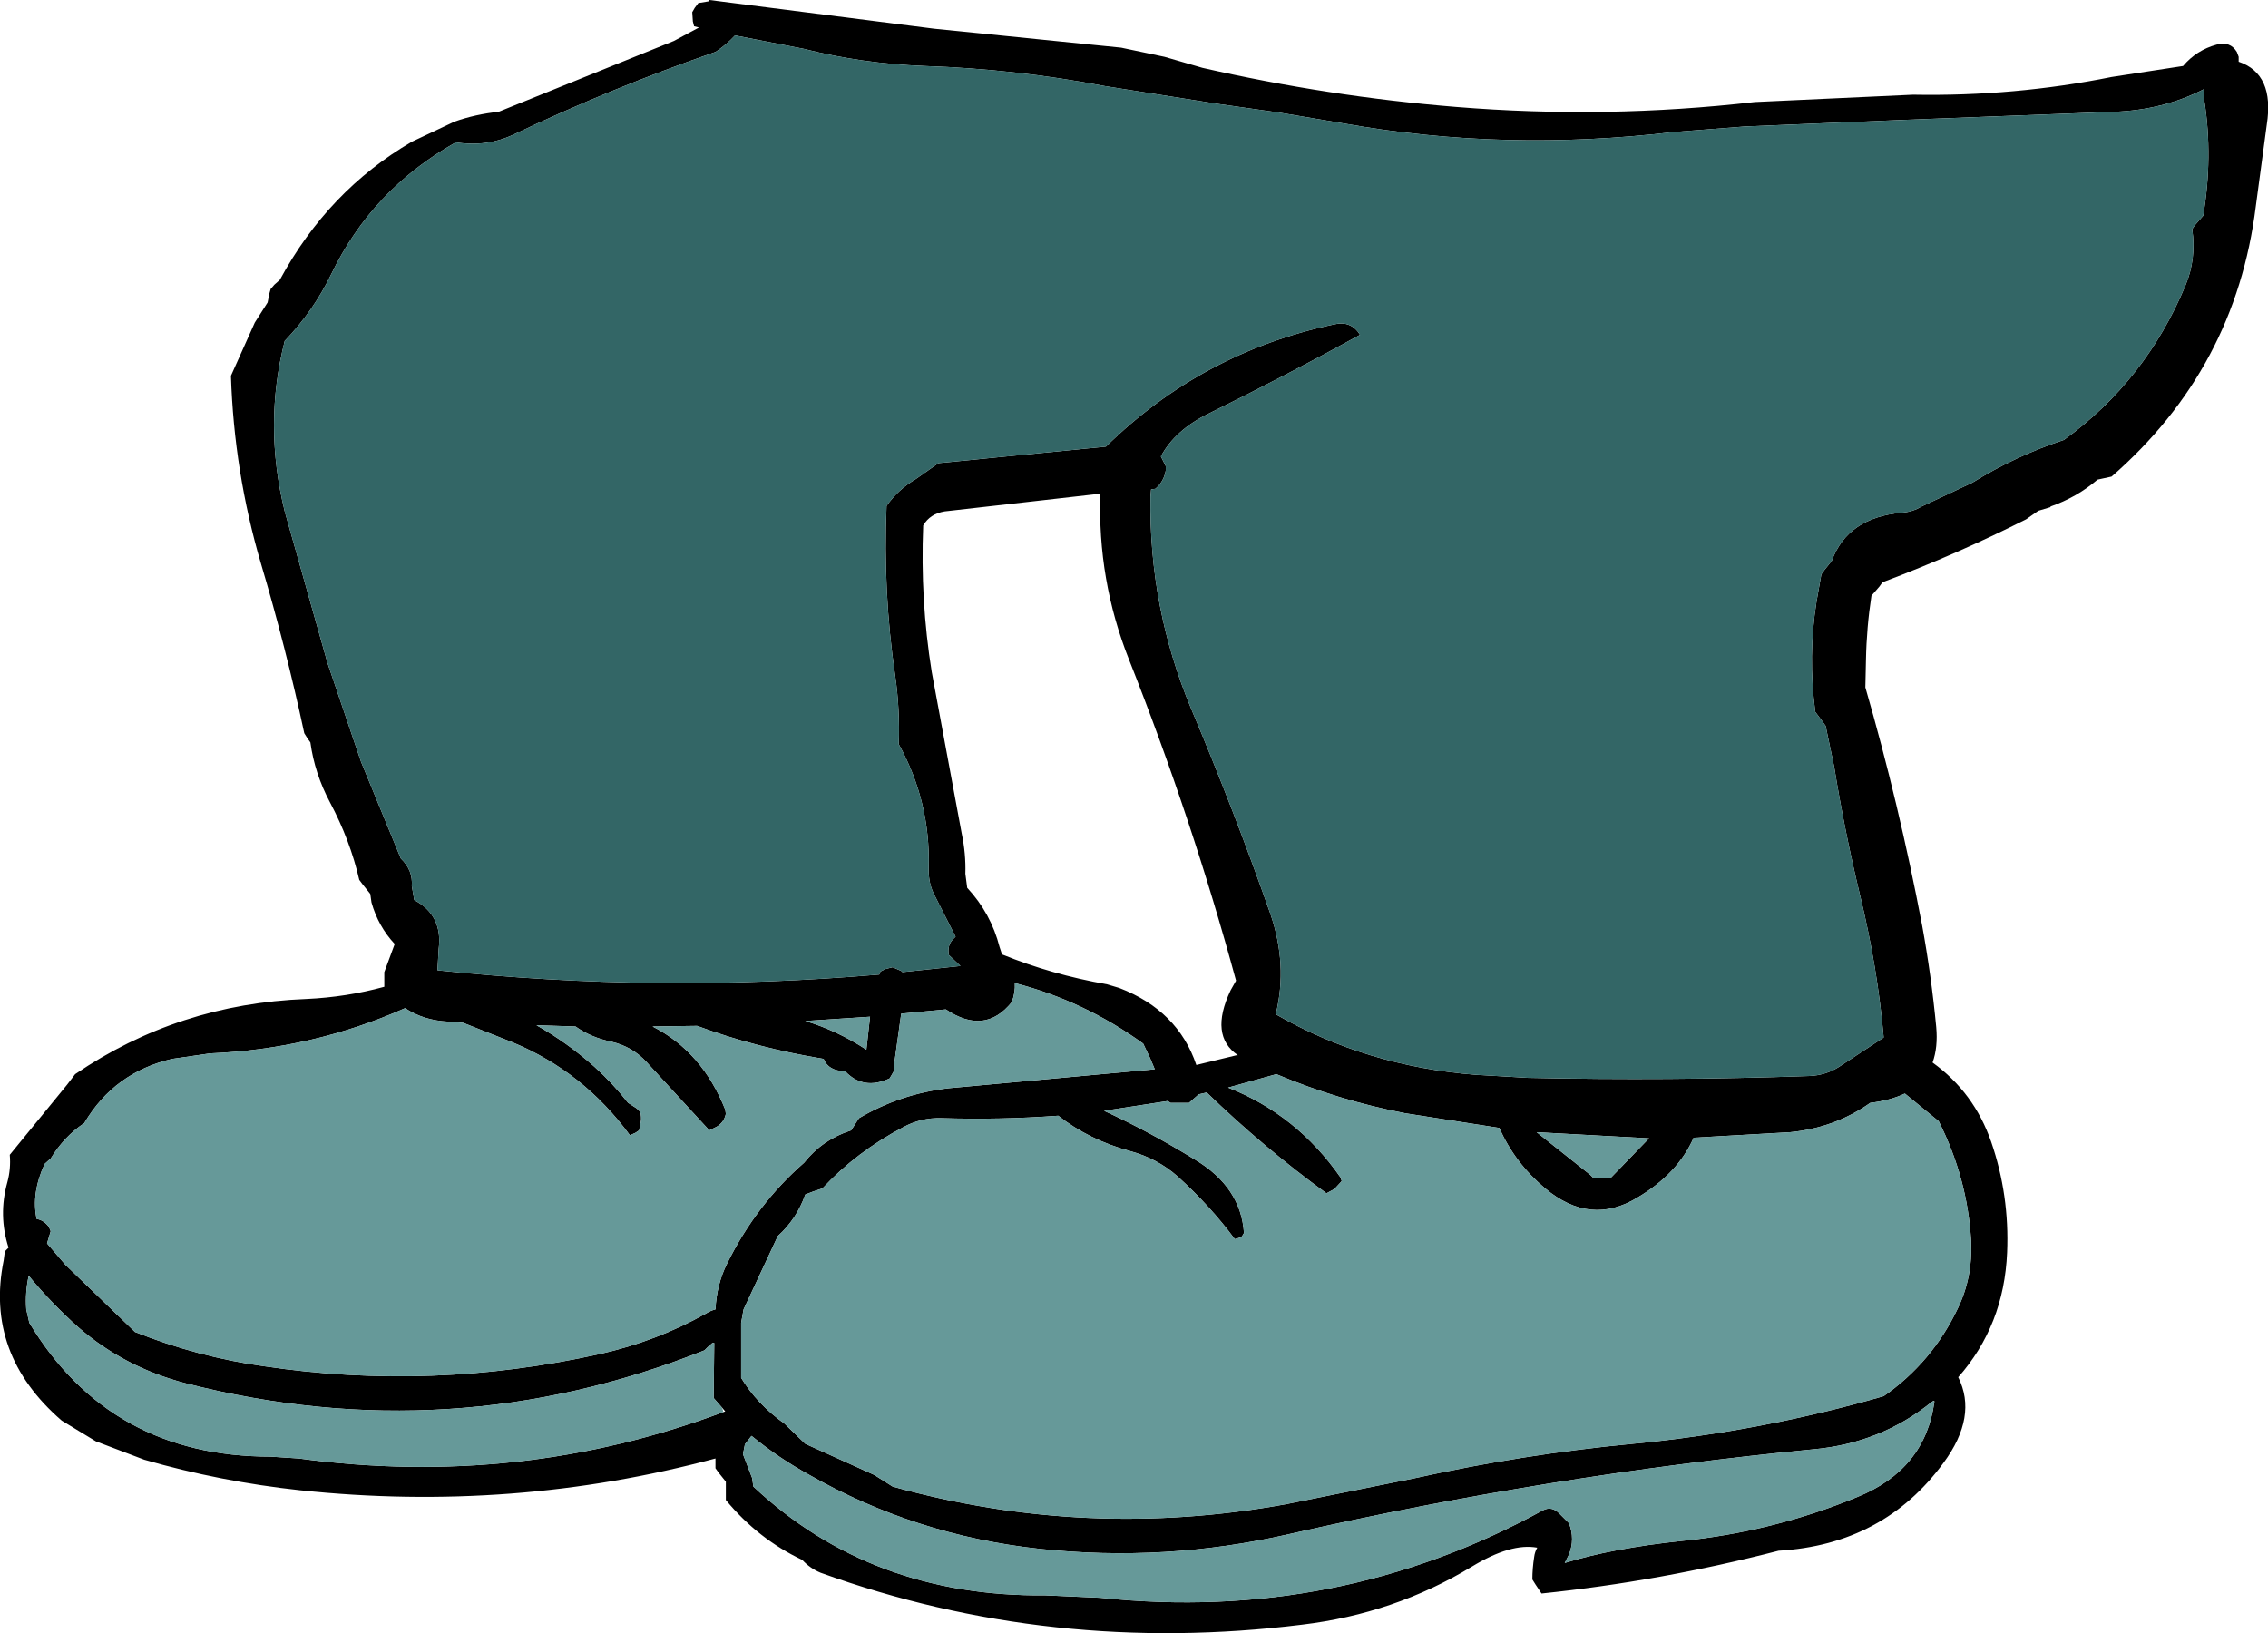
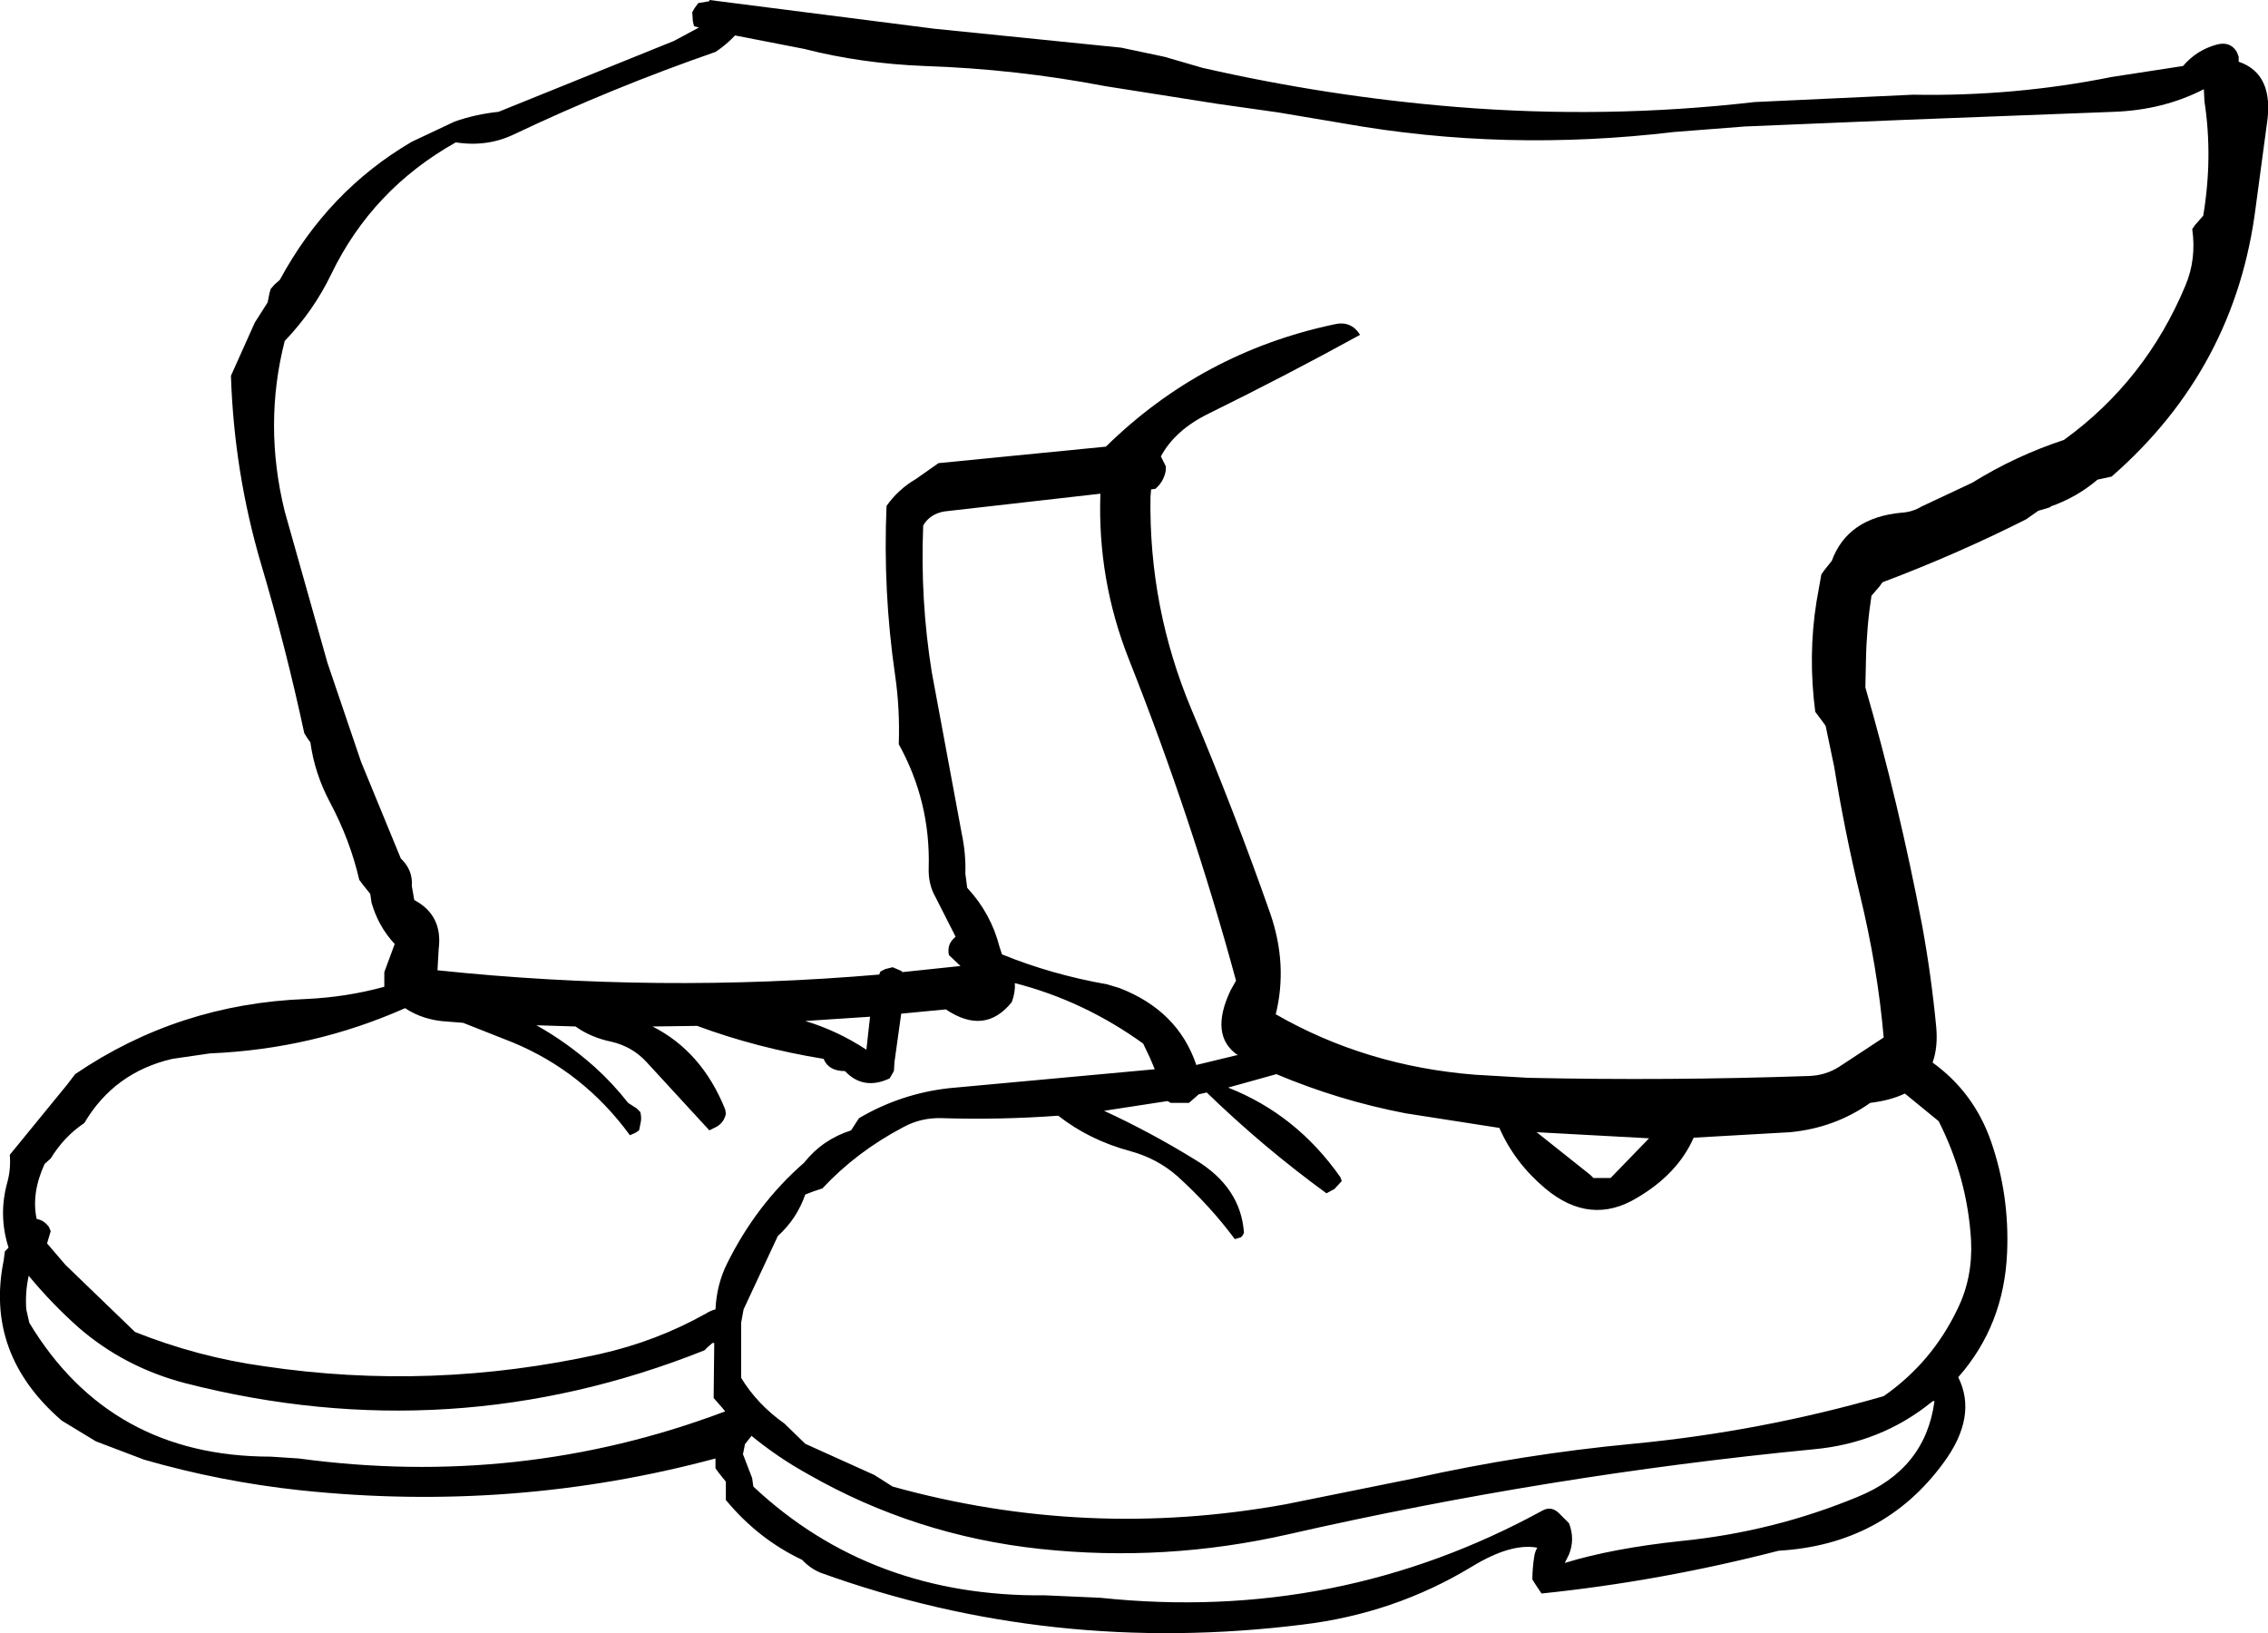
<svg xmlns="http://www.w3.org/2000/svg" height="133.65px" width="185.6px">
  <g transform="matrix(1.0, 0.0, 0.0, 1.0, 93.05, 49.9)">
    <path d="M5.35 -44.35 Q15.65 -42.0 26.1 -41.15 38.4 -40.15 50.55 -41.55 L63.5 -42.15 Q71.8 -42.0 79.75 -43.6 L85.6 -44.5 Q86.7 -45.8 88.35 -46.25 89.45 -46.55 90.0 -45.65 L90.15 -45.25 90.15 -44.85 Q93.1 -43.85 92.45 -39.7 L91.55 -33.0 Q89.9 -19.75 79.75 -10.9 L78.6 -10.65 Q76.9 -9.2 74.75 -8.45 L74.75 -8.4 73.75 -8.1 72.75 -7.4 Q67.1 -4.55 61.0 -2.25 L60.75 -1.9 60.1 -1.15 Q59.7 1.45 59.65 4.1 L59.6 6.35 Q62.35 15.85 64.25 25.85 65.0 29.95 65.4 34.15 65.55 35.8 65.1 37.05 68.5 39.5 69.9 43.55 71.4 47.9 71.2 52.6 70.95 58.55 67.2 62.8 68.8 66.0 66.0 69.8 61.1 76.5 52.5 77.0 42.8 79.5 33.1 80.5 L32.6 79.75 32.35 79.35 Q32.35 78.45 32.5 77.5 32.55 77.1 32.75 76.75 30.6 76.35 27.4 78.3 21.05 82.15 13.5 83.05 -7.05 85.6 -25.9 78.8 -26.75 78.45 -27.4 77.75 -31.0 76.05 -33.65 72.85 L-33.65 72.1 -33.65 71.35 -34.25 70.6 -34.5 70.25 -34.5 69.5 -34.5 69.45 Q-51.05 73.9 -68.5 72.05 -75.0 71.35 -81.25 69.55 L-85.2 68.05 -88.0 66.35 Q-94.3 60.9 -92.75 53.25 L-92.65 52.5 -92.35 52.2 Q-93.2 49.55 -92.45 46.85 -92.15 45.75 -92.25 44.6 L-87.55 38.85 -86.9 38.0 Q-78.45 32.25 -68.0 31.85 -64.7 31.7 -61.6 30.85 L-61.6 29.65 -60.75 27.35 Q-62.1 25.9 -62.65 23.95 L-62.75 23.25 -63.35 22.5 -63.65 22.1 Q-64.4 18.85 -66.05 15.75 -67.3 13.4 -67.65 10.85 L-67.9 10.5 -68.15 10.1 Q-69.65 3.1 -71.7 -3.8 -73.9 -11.3 -74.15 -19.15 L-72.2 -23.5 -71.15 -25.15 -71.0 -25.9 -70.9 -26.25 -70.6 -26.6 -70.15 -27.0 Q-66.2 -34.3 -59.35 -38.3 L-55.85 -39.95 Q-54.15 -40.55 -52.25 -40.75 L-37.9 -46.55 -35.85 -47.65 -36.25 -47.75 -36.35 -48.15 -36.4 -48.9 -36.2 -49.25 -35.9 -49.65 -35.0 -49.8 -35.0 -49.9 -16.6 -47.55 -1.3 -46.0 2.25 -45.25 5.35 -44.35 M11.55 -40.7 L6.6 -41.4 -2.6 -42.85 Q-9.9 -44.25 -17.4 -44.5 -22.55 -44.7 -27.25 -45.9 L-32.9 -47.0 Q-33.55 -46.3 -34.35 -45.75 L-34.5 -45.65 Q-43.0 -42.7 -51.0 -38.9 -53.2 -37.85 -55.75 -38.25 -62.6 -34.4 -65.95 -27.45 -67.4 -24.45 -69.75 -22.0 -71.5 -15.15 -69.75 -8.05 L-66.25 4.35 -63.5 12.45 -60.25 20.35 Q-59.25 21.3 -59.35 22.6 L-59.15 23.75 Q-56.8 25.0 -57.15 27.75 L-57.25 29.5 Q-39.2 31.4 -21.1 29.85 L-21.0 29.6 -20.6 29.4 -20.0 29.25 -19.3 29.55 -19.2 29.65 -14.45 29.15 -15.4 28.25 Q-15.55 27.45 -15.05 26.95 L-14.85 26.75 -16.5 23.5 Q-17.1 22.45 -17.05 21.1 -16.9 15.7 -19.5 11.0 -19.4 8.1 -19.8 5.35 -20.8 -1.5 -20.5 -8.5 -19.55 -9.85 -18.1 -10.7 L-16.25 -12.0 -2.55 -13.35 Q5.3 -21.05 16.1 -23.35 17.5 -23.7 18.25 -22.5 12.25 -19.2 5.85 -16.05 3.1 -14.7 1.95 -12.55 L2.35 -11.75 2.35 -11.4 Q2.2 -10.5 1.5 -9.9 L1.15 -9.85 1.1 -9.25 Q0.95 -0.2 4.45 8.15 7.95 16.45 10.9 24.85 12.35 29.05 11.35 33.1 18.75 37.35 27.7 38.05 L32.0 38.3 Q43.5 38.55 55.0 38.15 56.35 38.1 57.45 37.4 L61.1 35.0 Q60.6 29.25 59.15 23.3 57.9 18.1 57.05 12.85 L56.35 9.5 56.1 9.15 55.5 8.35 Q54.9 3.75 55.6 -0.65 L56.0 -2.9 56.25 -3.25 56.85 -4.0 Q58.15 -7.55 62.6 -7.95 63.45 -8.0 64.2 -8.45 L68.35 -10.4 Q71.9 -12.6 75.85 -13.9 82.55 -18.75 85.8 -26.55 86.7 -28.7 86.35 -31.15 L86.55 -31.45 87.25 -32.25 Q88.05 -37.05 87.35 -41.6 L87.3 -42.6 Q84.0 -40.9 79.95 -40.75 L63.0 -40.1 49.75 -39.55 43.95 -39.1 Q30.1 -37.45 16.9 -39.8 L11.55 -40.7 M40.95 48.1 Q37.1 50.45 33.4 47.35 30.9 45.25 29.65 42.4 L21.95 41.2 Q16.5 40.15 11.4 38.0 L7.45 39.1 Q13.05 41.3 16.65 46.45 L16.75 46.75 16.15 47.4 15.5 47.75 Q10.35 44.0 5.7 39.5 L5.05 39.65 4.25 40.35 2.75 40.35 2.5 40.2 -2.7 41.0 Q1.1 42.75 4.75 45.0 8.5 47.25 8.75 51.0 L8.6 51.25 8.5 51.35 8.0 51.5 Q6.0 48.8 3.3 46.35 1.65 44.9 -0.55 44.3 -3.9 43.4 -6.45 41.4 -11.2 41.75 -16.0 41.6 -17.7 41.55 -19.15 42.35 -22.95 44.35 -25.75 47.35 L-26.5 47.6 -27.15 47.85 Q-27.85 49.85 -29.4 51.25 L-32.2 57.25 -32.4 58.35 -32.4 58.55 -32.4 58.6 -32.4 58.75 -32.4 62.85 Q-31.1 65.0 -28.85 66.6 L-27.15 68.25 -21.5 70.8 -20.0 71.75 Q-4.15 76.15 12.15 73.2 L22.8 71.05 Q31.6 69.1 40.55 68.25 51.05 67.25 61.1 64.35 65.05 61.6 67.15 57.2 68.4 54.65 68.25 51.6 67.95 46.5 65.6 41.85 L62.85 39.6 62.8 39.6 Q61.65 40.15 60.0 40.35 57.1 42.4 53.45 42.75 L45.55 43.2 Q44.25 46.15 40.95 48.1 M0.5 35.5 Q-4.35 32.0 -10.0 30.55 -9.95 31.3 -10.25 32.1 -12.45 34.85 -15.65 32.7 L-19.3 33.05 -19.85 37.0 -19.9 37.75 -20.1 38.1 -20.25 38.35 Q-22.4 39.35 -23.9 37.75 -25.25 37.75 -25.65 36.75 -31.15 35.85 -36.0 34.05 L-39.65 34.1 Q-35.6 36.15 -33.7 40.9 L-33.65 41.25 Q-33.8 41.95 -34.4 42.3 L-35.0 42.6 -40.15 37.0 Q-41.3 35.75 -43.0 35.35 -44.7 35.0 -45.95 34.1 L-49.15 34.0 Q-46.65 35.4 -44.4 37.4 -42.9 38.75 -41.65 40.35 L-40.95 40.8 -40.65 41.1 Q-40.55 41.5 -40.6 41.85 L-40.75 42.6 -41.05 42.8 -41.5 43.0 Q-45.3 37.8 -51.1 35.4 L-55.15 33.8 -56.4 33.7 Q-58.4 33.6 -59.9 32.6 -67.45 35.95 -75.85 36.3 L-78.95 36.75 Q-83.7 37.85 -86.15 42.0 -87.8 43.1 -88.9 44.9 L-89.4 45.35 Q-90.5 47.75 -90.05 49.85 -89.45 49.95 -89.05 50.5 L-88.9 50.85 -89.2 51.85 -87.7 53.6 -82.0 59.1 Q-76.85 61.15 -71.45 61.9 -57.7 63.95 -43.95 60.9 -39.3 59.85 -35.3 57.6 -34.9 57.35 -34.5 57.25 -34.4 55.2 -33.55 53.5 -31.15 48.65 -27.25 45.25 -25.75 43.35 -23.4 42.6 L-22.95 41.9 -22.75 41.6 Q-19.35 39.6 -15.4 39.15 L1.45 37.6 1.05 36.65 0.5 35.5 M8.1 30.35 Q4.5 17.1 -0.65 4.1 -3.25 -2.45 -3.0 -9.5 L-15.75 -8.05 Q-16.95 -7.85 -17.5 -6.9 -17.75 -0.8 -16.8 5.1 L-14.35 18.3 Q-14.0 19.95 -14.05 21.6 L-13.9 22.75 Q-11.95 24.85 -11.25 27.6 L-11.05 28.2 Q-7.0 29.85 -2.45 30.65 L-1.45 30.95 Q3.35 32.8 4.85 37.25 L8.15 36.45 8.25 36.45 Q5.9 34.85 7.65 31.15 L8.1 30.35 M37.1 46.25 L37.35 46.5 38.75 46.5 41.9 43.25 32.7 42.75 37.1 46.25 M65.15 64.75 L65.0 64.85 Q60.85 68.2 55.35 68.7 33.7 70.8 12.4 75.65 2.3 77.95 -7.95 76.85 -18.15 75.75 -26.9 70.75 -29.35 69.4 -31.55 67.6 L-32.1 68.3 -32.1 68.35 -32.25 69.1 -31.5 71.05 -31.4 71.75 Q-21.75 80.8 -7.5 80.65 L-3.0 80.85 Q16.4 82.9 33.2 73.7 33.95 73.3 34.6 74.0 L35.35 74.75 Q35.85 76.05 35.35 77.3 L35.0 78.0 Q38.9 76.8 44.55 76.2 52.05 75.45 58.95 72.6 64.5 70.35 65.25 64.8 L65.25 64.75 65.15 64.75 M-21.85 33.3 L-27.15 33.65 Q-24.5 34.45 -22.15 36.0 L-21.85 33.3 M-33.95 65.3 L-34.65 64.5 -34.6 60.0 -34.75 60.0 -35.15 60.35 -35.4 60.6 Q-56.1 68.85 -77.85 63.3 -82.85 62.0 -86.6 58.75 -88.8 56.8 -90.7 54.5 -91.0 55.85 -90.9 57.25 L-90.65 58.35 Q-84.05 69.3 -70.9 69.3 L-68.6 69.45 Q-50.5 71.9 -33.85 65.65 L-33.7 65.6 -33.95 65.3" fill="#000000" fill-rule="evenodd" stroke="none" />
-     <path d="M11.55 -40.7 L16.9 -39.8 Q30.1 -37.45 43.95 -39.1 L49.75 -39.55 63.0 -40.1 79.95 -40.75 Q84.0 -40.9 87.3 -42.6 L87.35 -41.6 Q88.05 -37.05 87.25 -32.25 L86.55 -31.45 86.35 -31.15 Q86.7 -28.7 85.8 -26.55 82.55 -18.75 75.85 -13.9 71.9 -12.6 68.35 -10.4 L64.2 -8.45 Q63.45 -8.0 62.6 -7.95 58.15 -7.55 56.85 -4.0 L56.25 -3.25 56.0 -2.9 55.6 -0.65 Q54.9 3.75 55.5 8.35 L56.1 9.15 56.35 9.5 57.05 12.85 Q57.9 18.1 59.15 23.3 60.6 29.25 61.1 35.0 L57.45 37.4 Q56.35 38.1 55.0 38.15 43.5 38.55 32.0 38.3 L27.7 38.05 Q18.75 37.35 11.35 33.1 12.35 29.05 10.9 24.85 7.95 16.45 4.45 8.15 0.95 -0.2 1.1 -9.25 L1.15 -9.85 1.5 -9.9 Q2.2 -10.5 2.35 -11.4 L2.35 -11.75 1.95 -12.55 Q3.1 -14.7 5.85 -16.05 12.25 -19.2 18.25 -22.5 17.5 -23.7 16.1 -23.35 5.3 -21.05 -2.55 -13.35 L-16.25 -12.0 -18.1 -10.7 Q-19.55 -9.85 -20.5 -8.5 -20.8 -1.5 -19.8 5.35 -19.4 8.1 -19.5 11.0 -16.9 15.7 -17.05 21.1 -17.1 22.45 -16.5 23.5 L-14.85 26.75 -15.05 26.95 Q-15.55 27.45 -15.4 28.25 L-14.45 29.15 -19.2 29.65 -19.3 29.55 -20.0 29.25 -20.6 29.4 -21.0 29.6 -21.1 29.85 Q-39.2 31.4 -57.25 29.5 L-57.15 27.75 Q-56.8 25.0 -59.15 23.75 L-59.35 22.6 Q-59.25 21.3 -60.25 20.35 L-63.5 12.45 -66.25 4.35 -69.75 -8.05 Q-71.5 -15.15 -69.75 -22.0 -67.4 -24.45 -65.95 -27.45 -62.6 -34.4 -55.75 -38.25 -53.2 -37.85 -51.0 -38.9 -43.0 -42.7 -34.5 -45.65 L-34.35 -45.75 Q-33.55 -46.3 -32.9 -47.0 L-27.25 -45.9 Q-22.55 -44.7 -17.4 -44.5 -9.9 -44.25 -2.6 -42.85 L6.6 -41.4 11.55 -40.7" fill="#336666" fill-rule="evenodd" stroke="none" />
-     <path d="M0.5 35.5 L1.05 36.65 1.45 37.6 -15.4 39.15 Q-19.35 39.6 -22.75 41.6 L-22.95 41.9 -23.4 42.6 Q-25.75 43.35 -27.25 45.25 -31.15 48.65 -33.55 53.5 -34.4 55.2 -34.5 57.25 -34.9 57.35 -35.3 57.6 -39.3 59.85 -43.95 60.9 -57.7 63.95 -71.45 61.9 -76.85 61.15 -82.0 59.1 L-87.7 53.6 -89.2 51.85 -88.9 50.85 -89.05 50.5 Q-89.45 49.95 -90.05 49.85 -90.5 47.75 -89.4 45.35 L-88.9 44.9 Q-87.8 43.1 -86.15 42.0 -83.7 37.85 -78.95 36.75 L-75.85 36.3 Q-67.45 35.95 -59.9 32.6 -58.4 33.6 -56.4 33.7 L-55.15 33.8 -51.1 35.4 Q-45.3 37.8 -41.5 43.0 L-41.05 42.8 -40.75 42.6 -40.6 41.85 Q-40.55 41.5 -40.65 41.1 L-40.95 40.8 -41.65 40.35 Q-42.9 38.75 -44.4 37.4 -46.65 35.4 -49.15 34.0 L-45.95 34.1 Q-44.7 35.0 -43.0 35.35 -41.3 35.75 -40.15 37.0 L-35.0 42.6 -34.4 42.3 Q-33.8 41.95 -33.65 41.25 L-33.7 40.9 Q-35.6 36.15 -39.65 34.1 L-36.0 34.05 Q-31.15 35.85 -25.65 36.75 -25.25 37.75 -23.9 37.75 -22.4 39.35 -20.25 38.35 L-20.1 38.1 -19.9 37.75 -19.85 37.0 -19.3 33.05 -15.65 32.7 Q-12.45 34.85 -10.25 32.1 -9.95 31.3 -10.0 30.55 -4.35 32.0 0.5 35.5 M40.95 48.1 Q44.25 46.15 45.55 43.2 L53.45 42.75 Q57.1 42.4 60.0 40.35 61.65 40.15 62.8 39.6 L62.85 39.6 65.6 41.85 Q67.95 46.5 68.25 51.6 68.4 54.65 67.15 57.2 65.05 61.6 61.1 64.35 51.05 67.25 40.55 68.25 31.6 69.1 22.8 71.05 L12.15 73.2 Q-4.15 76.15 -20.0 71.75 L-21.5 70.8 -27.15 68.25 -28.85 66.6 Q-31.1 65.0 -32.4 62.85 L-32.4 58.75 -32.4 58.6 -32.4 58.55 -32.4 58.35 -32.2 57.25 -29.4 51.25 Q-27.85 49.85 -27.15 47.85 L-26.5 47.6 -25.75 47.35 Q-22.95 44.35 -19.15 42.35 -17.7 41.55 -16.0 41.6 -11.2 41.75 -6.45 41.4 -3.9 43.4 -0.55 44.3 1.65 44.9 3.3 46.35 6.0 48.8 8.0 51.5 L8.5 51.35 8.6 51.25 8.75 51.0 Q8.5 47.25 4.75 45.0 1.1 42.75 -2.7 41.0 L2.5 40.2 2.75 40.35 4.25 40.35 5.05 39.65 5.7 39.5 Q10.35 44.0 15.5 47.75 L16.15 47.4 16.75 46.75 16.65 46.45 Q13.05 41.3 7.45 39.1 L11.4 38.0 Q16.5 40.15 21.95 41.2 L29.65 42.4 Q30.9 45.25 33.4 47.35 37.1 50.45 40.95 48.1 M65.25 64.8 Q64.5 70.35 58.95 72.6 52.05 75.45 44.55 76.2 38.9 76.8 35.0 78.0 L35.35 77.3 Q35.85 76.05 35.35 74.75 L34.6 74.0 Q33.95 73.3 33.2 73.7 16.4 82.9 -3.0 80.85 L-7.5 80.65 Q-21.75 80.8 -31.4 71.75 L-31.5 71.05 -32.25 69.1 -32.1 68.35 -32.1 68.3 -31.55 67.6 Q-29.35 69.4 -26.9 70.75 -18.15 75.75 -7.95 76.85 2.3 77.95 12.4 75.65 33.7 70.8 55.35 68.7 60.85 68.2 65.0 64.85 L65.15 64.75 65.25 64.8 M37.1 46.25 L32.7 42.75 41.9 43.25 38.75 46.5 37.35 46.5 37.1 46.25 M-33.85 65.65 Q-50.5 71.9 -68.6 69.45 L-70.9 69.3 Q-84.05 69.3 -90.65 58.35 L-90.9 57.25 Q-91.0 55.85 -90.7 54.5 -88.8 56.8 -86.6 58.75 -82.85 62.0 -77.85 63.3 -56.1 68.85 -35.4 60.6 L-35.15 60.35 -34.75 60.0 -34.6 60.0 -34.65 64.5 -33.95 65.3 -33.85 65.65 M-21.85 33.3 L-22.15 36.0 Q-24.5 34.45 -27.15 33.65 L-21.85 33.3" fill="#669999" fill-rule="evenodd" stroke="none" />
  </g>
</svg>